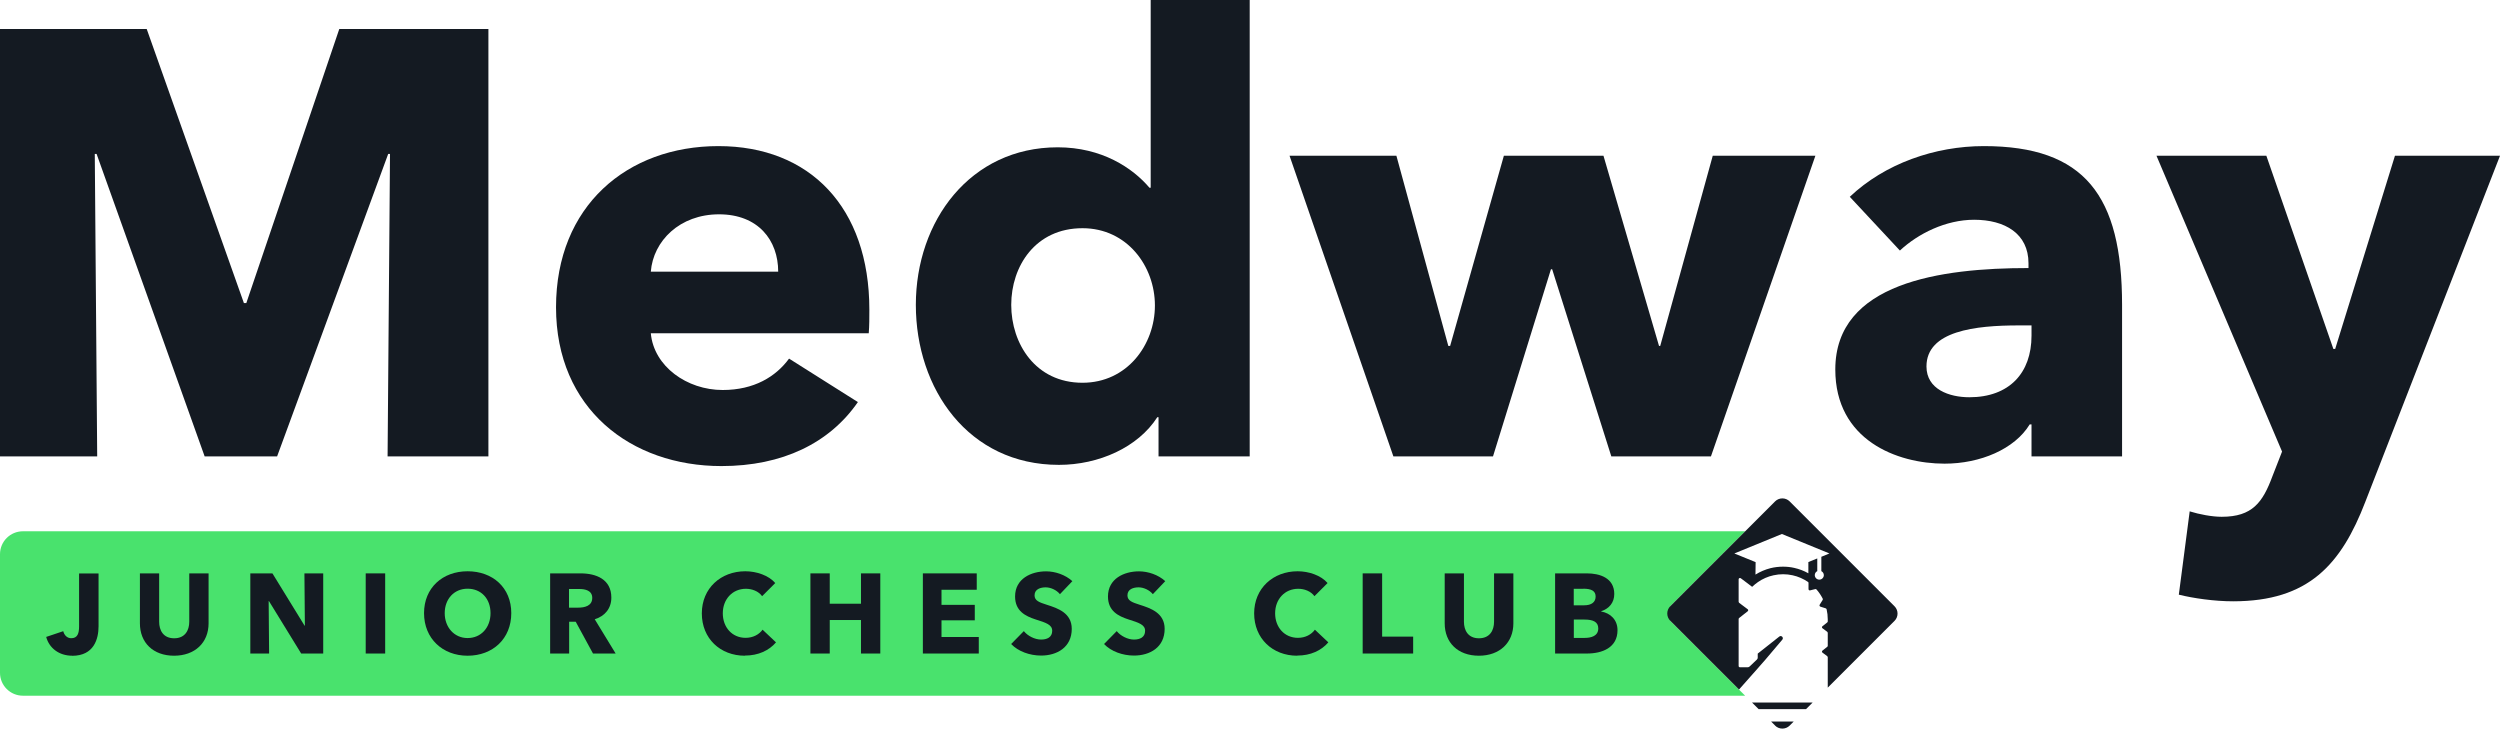
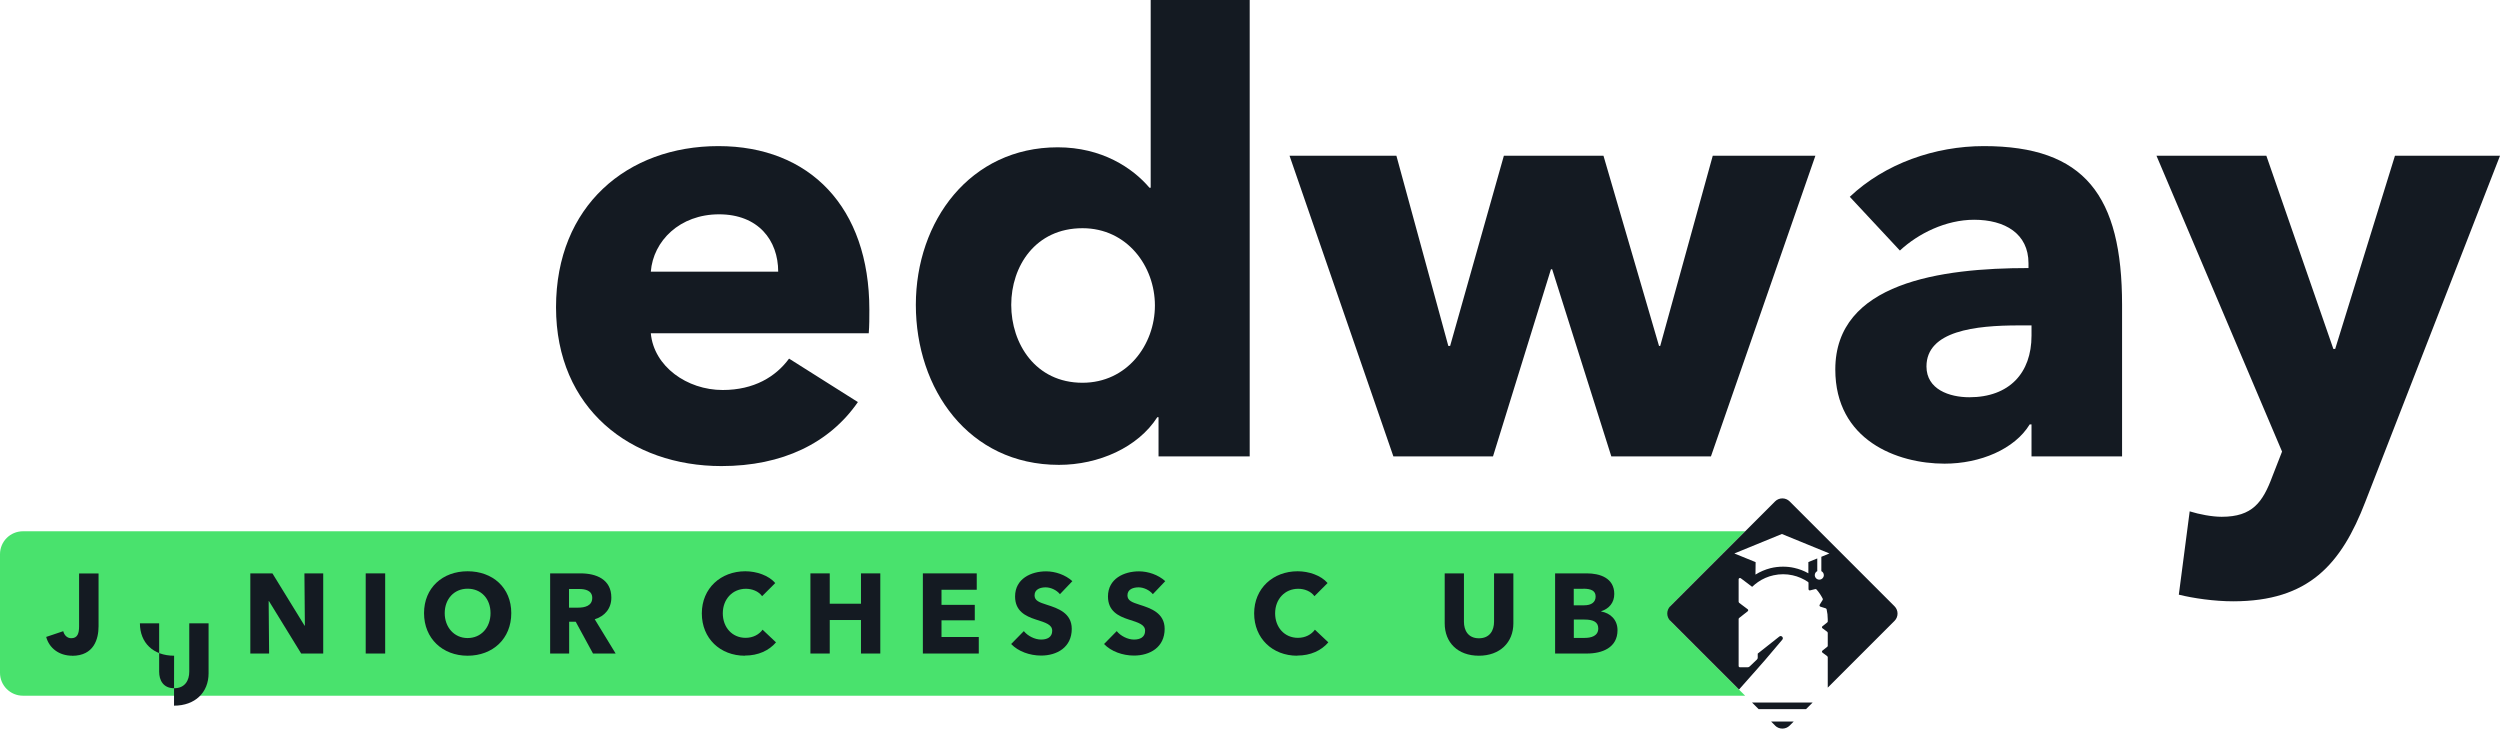
<svg xmlns="http://www.w3.org/2000/svg" id="uuid-46d44247-1ff4-461e-85c7-4aee1a299344" data-name="Layer 1" viewBox="0 0 331.28 96.55">
  <defs>
    <style>
      .uuid-280d3e7f-c039-4a69-813e-27b932ffe754 {
        fill: #49e26d;
      }

      .uuid-af75c54b-20d8-4354-978d-2441dcfeda3a {
        fill: #141a22;
      }
    </style>
  </defs>
  <g>
-     <path class="uuid-af75c54b-20d8-4354-978d-2441dcfeda3a" d="M51.36,60.48l.32-40.08h-.24l-14.72,40.08h-9.6L12.8,20.4h-.24l.32,40.08H0V3.84h19.44l12.88,36.32h.32L44.96,3.84h19.76v56.64h-13.36Z" />
    <path class="uuid-af75c54b-20d8-4354-978d-2441dcfeda3a" d="M115.12,44.16h-28.88c.4,4.4,4.8,7.52,9.52,7.52,4.16,0,7.04-1.76,8.8-4.16l9.12,5.76c-3.76,5.44-10,8.48-18.08,8.48-12,0-21.92-7.6-21.92-21.04s9.44-21.36,21.52-21.36,20,8.08,20,21.68c0,1.04,0,2.16-.08,3.12ZM103.12,36c0-4.16-2.64-7.6-7.84-7.6s-8.72,3.52-9.04,7.6h16.88Z" />
    <path class="uuid-af75c54b-20d8-4354-978d-2441dcfeda3a" d="M153.52,60.48v-5.2h-.16c-2.56,4-7.76,6.32-13.04,6.32-12,0-18.96-10.08-18.96-21.2s7.2-20.88,18.8-20.88c5.84,0,9.92,2.72,12.16,5.36h.16V0h13.12v60.48h-12.08ZM143.44,30.24c-6.24,0-9.44,5.04-9.44,10.16s3.2,10.32,9.44,10.32c5.92,0,9.6-5.04,9.6-10.24s-3.68-10.24-9.6-10.24Z" />
    <path class="uuid-af75c54b-20d8-4354-978d-2441dcfeda3a" d="M226.72,60.48h-13.2l-7.84-24.8h-.16l-7.68,24.8h-13.2l-13.76-39.84h14.16l6.88,25.2h.24l7.12-25.2h13.2l7.36,25.2h.16l6.96-25.2h13.6l-13.84,39.84Z" />
    <path class="uuid-af75c54b-20d8-4354-978d-2441dcfeda3a" d="M245.12,26.08c4.64-4.4,11.28-6.72,17.76-6.72,13.36,0,18.32,6.56,18.32,21.04v20.08h-12v-4.24h-.24c-2,3.28-6.56,5.2-11.28,5.2-6.32,0-14.48-3.12-14.48-12.48,0-11.52,14-13.44,25.6-13.44v-.64c0-3.92-3.12-5.76-7.2-5.76-3.76,0-7.44,1.84-9.84,4.08l-6.64-7.12ZM269.2,43.12h-1.68c-5.76,0-12.24.72-12.24,5.44,0,3.04,3.04,4.08,5.68,4.08,5.28,0,8.24-3.2,8.24-8.16v-1.36Z" />
    <path class="uuid-af75c54b-20d8-4354-978d-2441dcfeda3a" d="M313.44,66.48c-3.2,8.32-7.52,13.2-17.52,13.2-2.48,0-5.28-.4-7.2-.88l1.44-11.04c1.28.4,2.96.72,4.24.72,4.08,0,5.44-1.92,6.72-5.36l1.28-3.28-16.64-39.2h14.56l8.88,25.6h.24l7.92-25.6h13.92l-17.84,45.84Z" />
  </g>
  <g>
    <path class="uuid-280d3e7f-c039-4a69-813e-27b932ffe754" d="M221.32,82.26l9.93,9.93H3.04c-1.68,0-3.04-1.36-3.04-3.03v-15.72c0-1.68,1.36-3.04,3.04-3.04h228.22l-9.93,9.93v1.93Z" />
    <g>
      <path class="uuid-af75c54b-20d8-4354-978d-2441dcfeda3a" d="M9.57,86.89c-1.78,0-3.06-1.04-3.45-2.49l2.26-.76c.14.55.53.93,1.06.93.84,0,1.04-.65,1.04-1.58v-7h2.58v6.99c0,1.68-.6,3.92-3.5,3.92Z" />
-       <path class="uuid-af75c54b-20d8-4354-978d-2441dcfeda3a" d="M23.07,86.89c-2.79,0-4.53-1.74-4.53-4.29v-6.62h2.55v6.41c0,1.14.55,2.19,1.99,2.19s2-1.05,2-2.19v-6.41h2.56v6.62c0,2.55-1.8,4.29-4.58,4.29Z" />
+       <path class="uuid-af75c54b-20d8-4354-978d-2441dcfeda3a" d="M23.07,86.89c-2.79,0-4.53-1.74-4.53-4.29h2.55v6.41c0,1.14.55,2.19,1.99,2.19s2-1.05,2-2.19v-6.41h2.56v6.62c0,2.55-1.8,4.29-4.58,4.29Z" />
      <path class="uuid-af75c54b-20d8-4354-978d-2441dcfeda3a" d="M39.91,86.6l-4.27-6.95h-.04l.06,6.95h-2.49v-10.62h2.93l4.26,6.93h.04l-.06-6.93h2.49v10.62h-2.91Z" />
      <path class="uuid-af75c54b-20d8-4354-978d-2441dcfeda3a" d="M48.46,86.6v-10.62h2.58v10.62h-2.58Z" />
      <path class="uuid-af75c54b-20d8-4354-978d-2441dcfeda3a" d="M61.96,86.89c-3.31,0-5.77-2.28-5.77-5.64s2.46-5.55,5.77-5.55,5.79,2.15,5.79,5.55-2.46,5.64-5.79,5.64ZM61.96,78.01c-1.8,0-3.03,1.38-3.03,3.24s1.25,3.3,3.03,3.3,3.04-1.38,3.04-3.3-1.24-3.24-3.04-3.24Z" />
      <path class="uuid-af75c54b-20d8-4354-978d-2441dcfeda3a" d="M78.58,86.6l-2.29-4.21h-.87v4.21h-2.52v-10.62h4.05c2.04,0,4.06.78,4.06,3.21,0,1.42-.84,2.45-2.2,2.87l2.77,4.54h-3ZM76.77,78.05h-1.37v2.47h1.22c.82,0,1.86-.21,1.86-1.29,0-.99-.94-1.18-1.71-1.18Z" />
      <path class="uuid-af75c54b-20d8-4354-978d-2441dcfeda3a" d="M98.71,86.89c-3.27,0-5.71-2.28-5.71-5.61s2.52-5.58,5.76-5.58c1.48,0,3.09.54,3.97,1.56l-1.74,1.74c-.48-.66-1.33-.98-2.15-.98-1.78,0-3.06,1.38-3.06,3.25s1.25,3.25,3.02,3.25c1,0,1.8-.45,2.25-1.08l1.78,1.68c-.93,1.08-2.34,1.75-4.12,1.75Z" />
      <path class="uuid-af75c54b-20d8-4354-978d-2441dcfeda3a" d="M114.09,86.6v-4.44h-4.14v4.44h-2.56v-10.62h2.56v4.02h4.14v-4.02h2.56v10.62h-2.56Z" />
      <path class="uuid-af75c54b-20d8-4354-978d-2441dcfeda3a" d="M122.29,86.6v-10.62h7.14v2.17h-4.67v2h4.41v2.05h-4.41v2.21h4.94v2.19h-7.41Z" />
      <path class="uuid-af75c54b-20d8-4354-978d-2441dcfeda3a" d="M140.46,78.74c-.44-.55-1.23-.91-1.89-.91s-1.48.22-1.48,1.06c0,.71.63.93,1.63,1.25,1.44.46,3.3,1.08,3.3,3.19,0,2.45-1.96,3.54-4.06,3.54-1.51,0-3.04-.55-3.97-1.53l1.68-1.71c.51.64,1.46,1.12,2.29,1.12.78,0,1.47-.3,1.47-1.16,0-.81-.81-1.07-2.21-1.51-1.35-.44-2.71-1.12-2.71-3.04,0-2.36,2.13-3.33,4.11-3.33,1.2,0,2.55.45,3.48,1.3l-1.64,1.72Z" />
      <path class="uuid-af75c54b-20d8-4354-978d-2441dcfeda3a" d="M152.77,78.74c-.44-.55-1.23-.91-1.89-.91s-1.48.22-1.48,1.06c0,.71.63.93,1.63,1.25,1.44.46,3.3,1.08,3.3,3.19,0,2.45-1.96,3.54-4.06,3.54-1.51,0-3.04-.55-3.97-1.53l1.68-1.71c.51.64,1.46,1.12,2.29,1.12.78,0,1.47-.3,1.47-1.16,0-.81-.81-1.07-2.21-1.51-1.35-.44-2.71-1.12-2.71-3.04,0-2.36,2.13-3.33,4.11-3.33,1.2,0,2.55.45,3.48,1.3l-1.64,1.72Z" />
      <path class="uuid-af75c54b-20d8-4354-978d-2441dcfeda3a" d="M171.9,86.89c-3.27,0-5.71-2.28-5.71-5.61s2.52-5.58,5.76-5.58c1.48,0,3.09.54,3.97,1.56l-1.74,1.74c-.48-.66-1.33-.98-2.15-.98-1.78,0-3.06,1.38-3.06,3.25s1.25,3.25,3.02,3.25c1,0,1.8-.45,2.25-1.08l1.78,1.68c-.93,1.08-2.34,1.75-4.12,1.75Z" />
-       <path class="uuid-af75c54b-20d8-4354-978d-2441dcfeda3a" d="M180.57,86.6v-10.62h2.58v8.38h4.11v2.24h-6.69Z" />
      <path class="uuid-af75c54b-20d8-4354-978d-2441dcfeda3a" d="M195.97,86.89c-2.79,0-4.53-1.74-4.53-4.29v-6.62h2.55v6.41c0,1.14.55,2.19,1.99,2.19s2-1.05,2-2.19v-6.41h2.56v6.62c0,2.55-1.8,4.29-4.57,4.29Z" />
      <path class="uuid-af75c54b-20d8-4354-978d-2441dcfeda3a" d="M210.3,86.6h-4.23v-10.62h4.23c1.65,0,3.61.58,3.61,2.73,0,1.17-.7,1.95-1.74,2.29v.03c1.21.21,2.17,1.08,2.17,2.48,0,2.31-2.02,3.09-4.05,3.09ZM209.8,78.02h-1.26v2.19h1.38c.96,0,1.52-.41,1.52-1.16s-.56-1.04-1.64-1.04ZM209.97,82.1h-1.42v2.43h1.44c.81,0,1.8-.22,1.8-1.26,0-.88-.72-1.17-1.81-1.17Z" />
    </g>
    <path class="uuid-af75c54b-20d8-4354-978d-2441dcfeda3a" d="M235.22,96.15c.53.53,1.4.53,1.93,0l.54-.54h-3s.54.54.54.54ZM233.04,93.97h6.28s.88-.88.88-.88h-8.04l.88.88ZM251.04,80.33l-13.89-13.89c-.53-.53-1.4-.53-1.93,0l-13.89,13.89c-.53.53-.53,1.4,0,1.93l9.11,9.11,2.48-2.8.13-.15.13-.15.68-.77,2.32-2.74c.22-.26-.13-.63-.4-.41l-2.86,2.26v.54c0,.1-.04.19-.11.25l-.42.4-.56.53c-.06.06-.15.09-.24.09h-1.03c-.1,0-.17-.08-.17-.17v-6.22c0-.05.02-.1.07-.14l1.13-.89c.09-.07.09-.21,0-.27l-.88-.66-.25-.19s-.07-.08-.07-.14v-2.98c0-.14.16-.22.28-.14l.72.54.79.6c.24-.23.5-.44.77-.63.62-.43,1.32-.74,2.07-.9.41-.09.83-.14,1.26-.14s.86.05,1.26.14c.74.16,1.43.47,2.04.88.05.03.08.09.07.14v.81c0,.11.1.2.21.17l.68-.17c.06-.02.13,0,.17.05.32.36.59.77.82,1.21.03.05.02.12,0,.17l-.4.64c-.06.1-.01.22.1.26l.7.22c.06.02.1.07.12.13.1.43.15.87.15,1.33v.27c0,.05-.02.1-.07.14l-.63.5c-.09.07-.09.21,0,.27l.63.47s.07.08.07.14v1.71c0,.05-.02.1-.07.14l-.63.5c-.09.07-.09.21,0,.27l.63.47s.07.08.07.14v4.03l8.85-8.85c.53-.53.53-1.4,0-1.93ZM241.35,73.78v1.9c.19.1.33.3.33.53,0,.33-.27.6-.6.6s-.6-.27-.6-.6c0-.23.13-.43.33-.53v-1.68l-1.18.48v1.49c-.58-.33-1.21-.57-1.88-.72-.48-.11-.97-.16-1.48-.16-.57,0-1.13.07-1.66.2-.71.18-1.38.47-1.99.85l.02-1.65-2.82-1.15,6.3-2.58,6.3,2.58-1.09.45Z" />
  </g>
</svg>